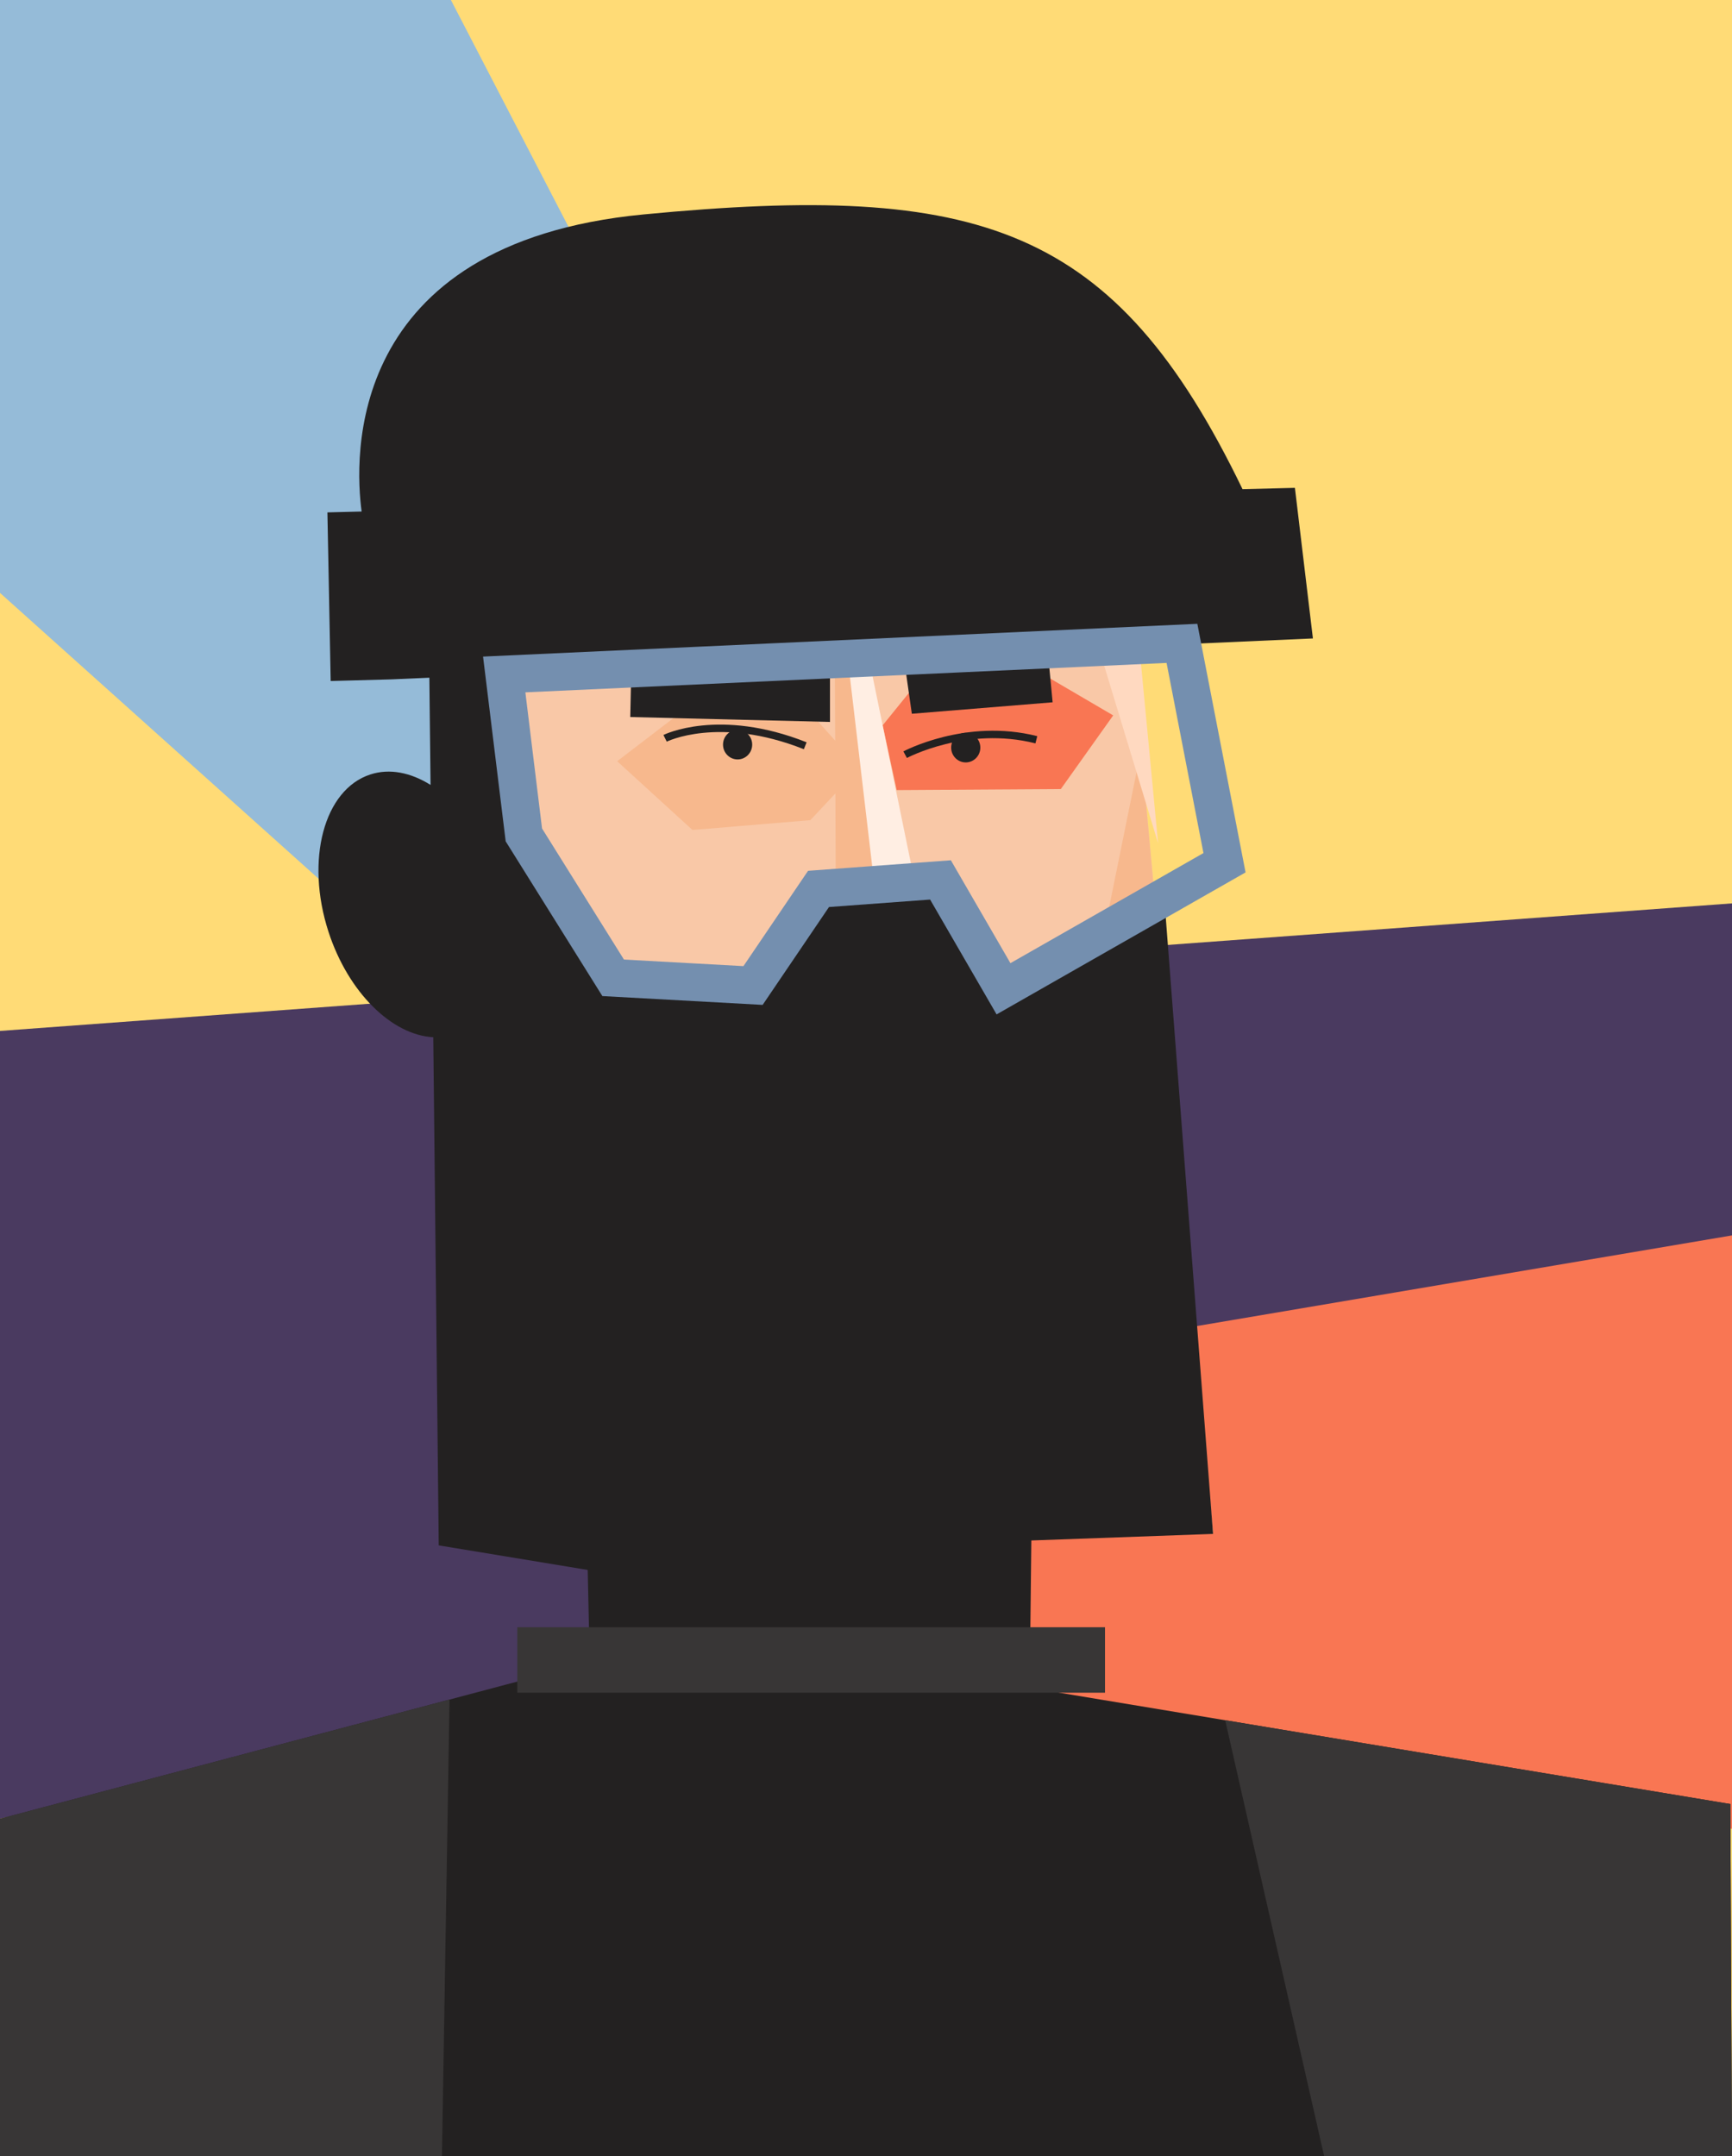
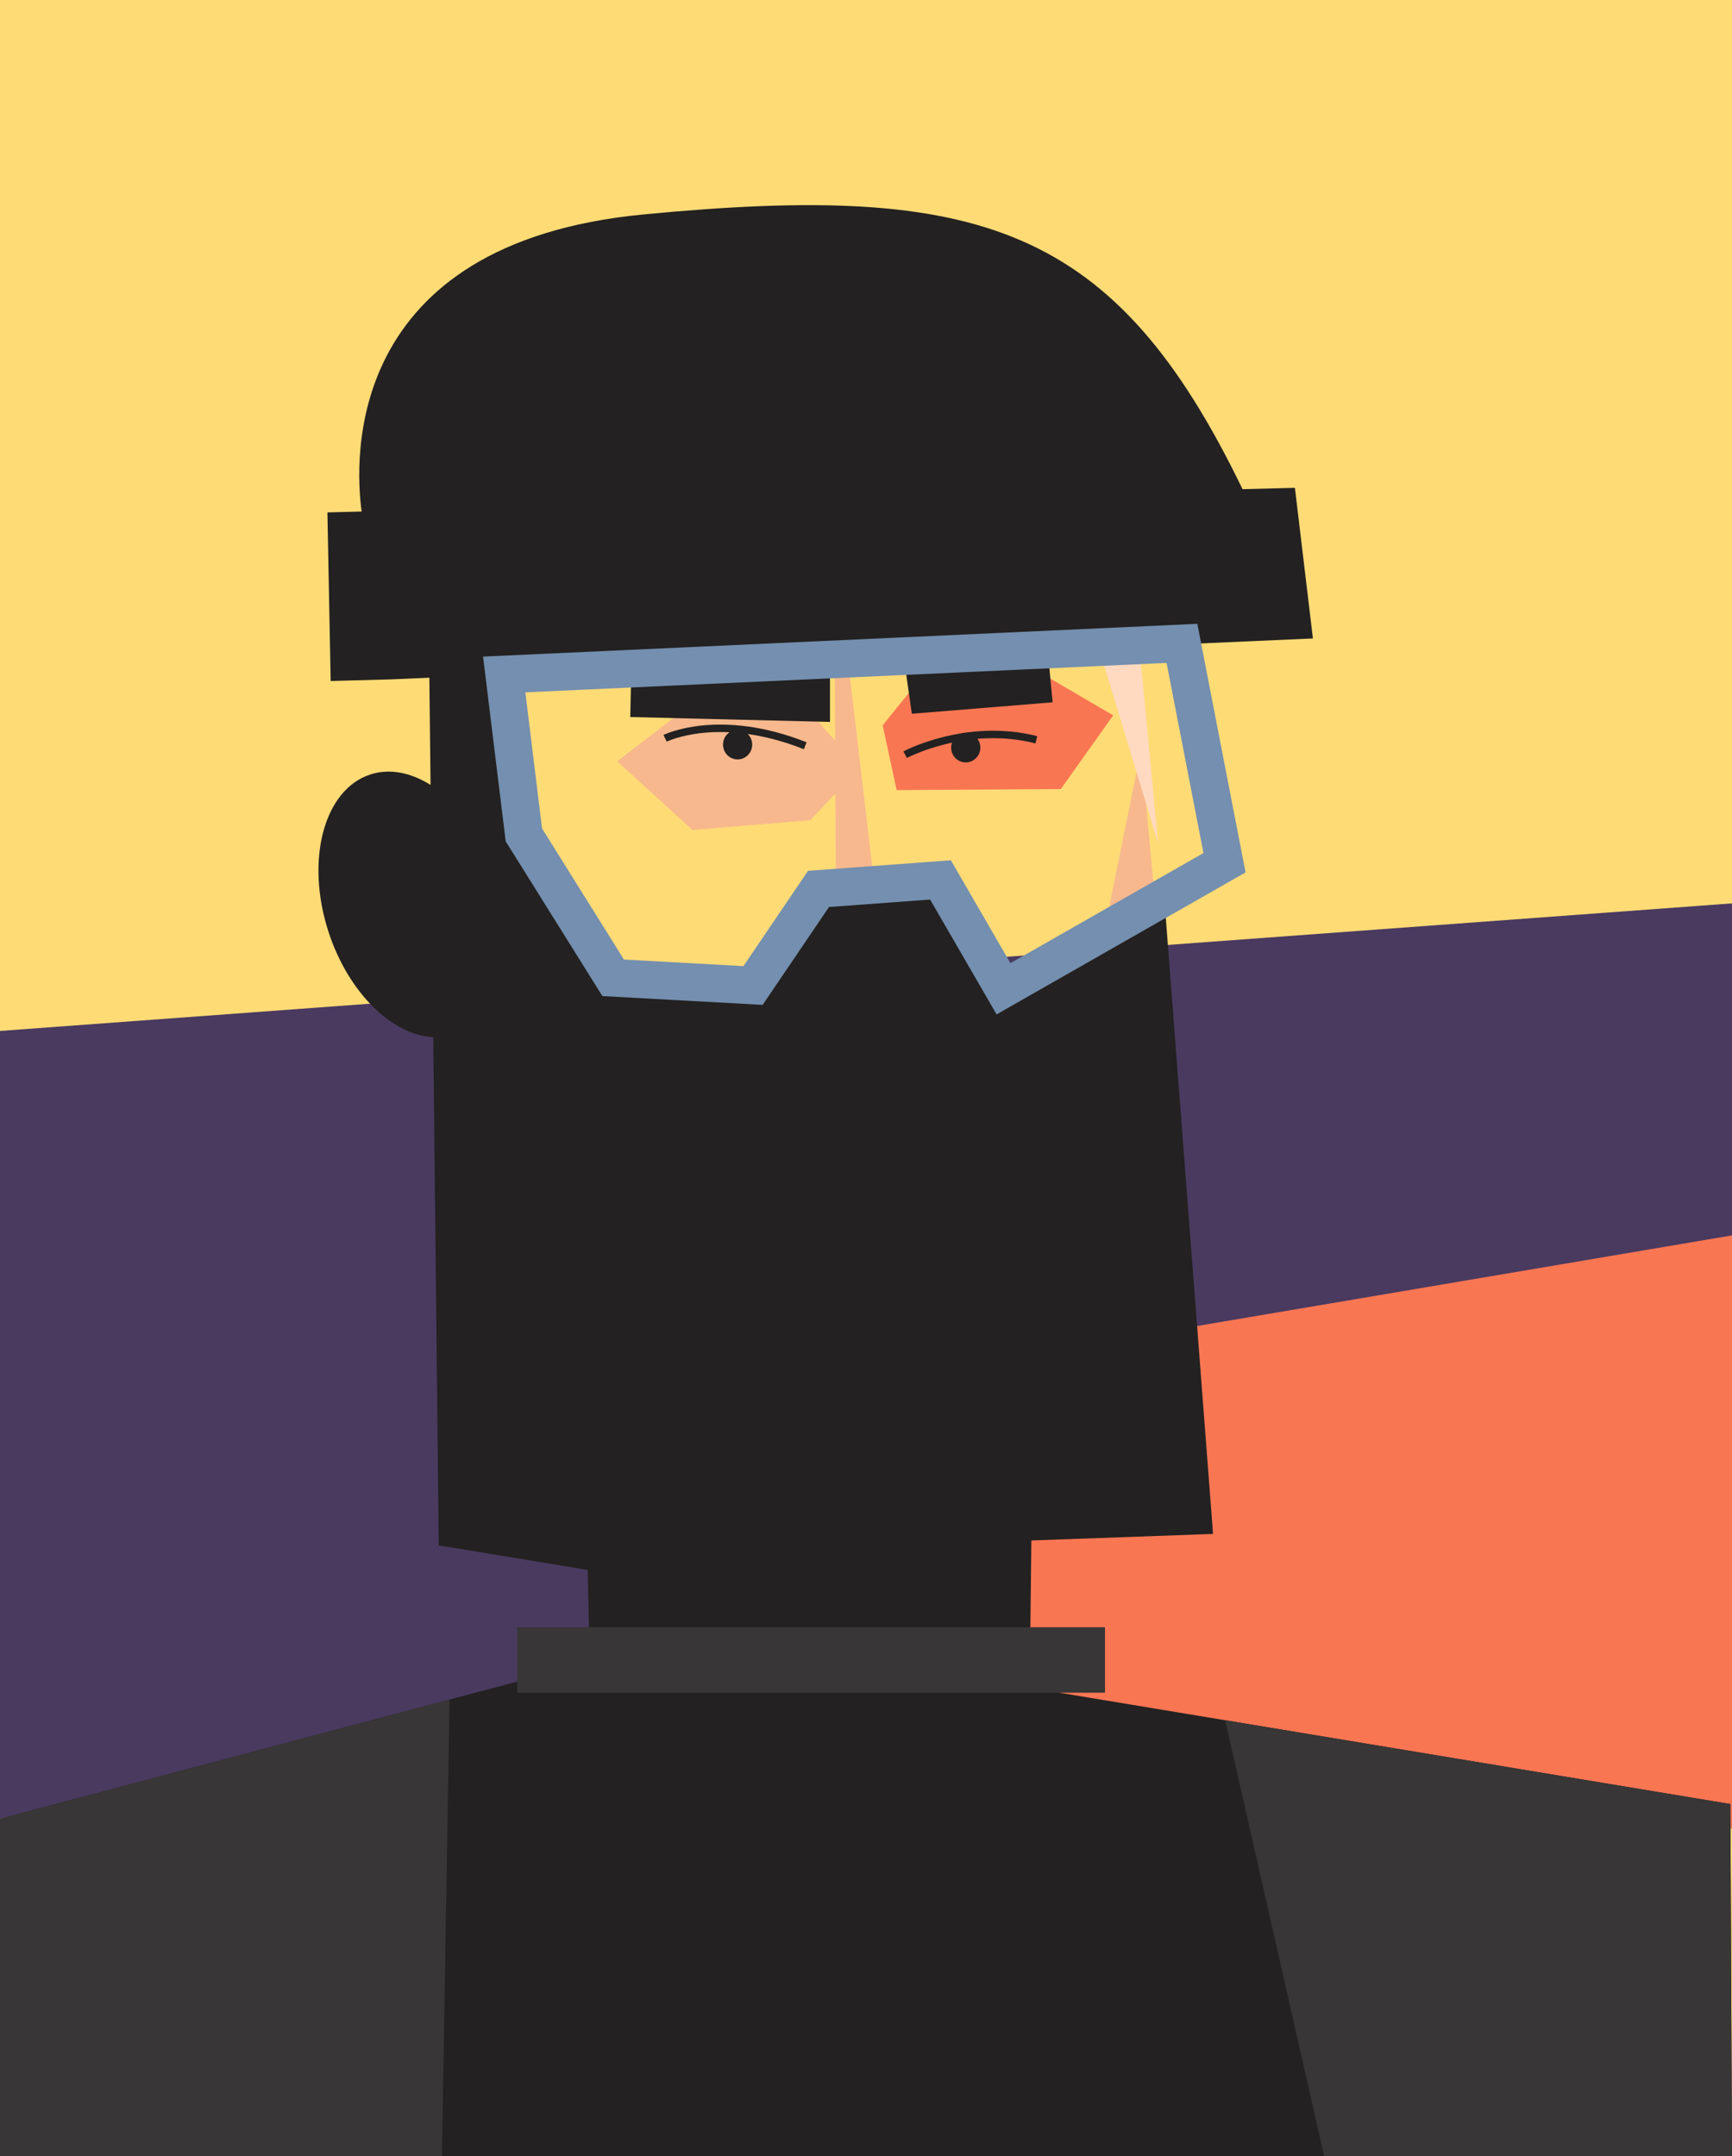
<svg xmlns="http://www.w3.org/2000/svg" viewBox="0 0 1058 1317">
  <title>Mesa de trabajo 229</title>
  <g id="Capa_3" data-name="Capa 3">
    <rect width="1058" height="1317" fill="#ffdb76" />
-     <polygon points="573 574 352 678 0 362.17 0 0 275.44 0 573 574" fill="#95bbd8" />
    <polygon points="1058 551.83 1058 873.23 0 1110.93 0 629.75 1058 551.83" fill="#4a3a60" />
    <polygon points="1058 754.65 1058 1117.14 461 1024 501 849 1058 754.65" fill="#f97653" />
  </g>
  <g id="Capa_1" data-name="Capa 1">
-     <polygon points="741 937 632.99 936.3 542.78 935.71 527.73 935.61 278.49 934 268.16 405.4 268.06 399.96 265.77 283 681.02 283 697.06 457.87 702.94 522.04 741 937" fill="#f9c8a7" />
    <polygon points="741 937 632.99 936.3 631.38 847 684.27 796 662.15 630 697.06 457.87 741 937" fill="#f7b88d" />
    <polygon points="707.42 515.04 654.18 339.74 554.11 276 684.62 276 701.3 450.87 707.42 515.04" fill="#ffd9c0" />
    <polygon points="539.18 443.07 557.36 420.61 639 413 680 437 648 482 547.73 482.63 539.18 443.07" fill="#f97653" />
    <ellipse cx="589.93" cy="456.68" rx="8.91" ry="9.05" fill="#232121" />
    <path d="M552.91,461s37.34-20,80.15-9.11" fill="none" stroke="#232121" stroke-miterlimit="10" stroke-width="4.55" />
    <polygon points="553 408 557 436 643 429 639 387 553 408" fill="#232121" />
-     <polygon points="583 657 549.57 654.61 513 652 512 413 533 413 583 657" fill="#ffeee3" />
    <polygon points="547.57 654.61 519.12 413 510 413 510.17 452.42 491 431 424 429 377 465 423 507 495 501 510.3 484.68 511 652 547.57 654.61" fill="#f7b88d" />
    <path d="M1057,1102l-308.59-51.19L629,1031l1-90,111-4L712,559l-91,37-46-59-82,6-37,66-75.74-3.15-48.48-88.39L316,418s-1-96-54-29l1,90.47c-12.06-7.56-25-10.23-36.79-6.38-28.36,9.22-39.8,52.24-25.55,96.1,12.11,37.24,38.85,63.1,64,64.41L268,944l91,15,1.24,56.47-85.64,22.71L1.73,1110.54,0,1111l3,206H1058Z" fill="#232121" />
    <rect x="316" y="994" width="359" height="40" fill="#383636" />
    <polygon points="274.6 1038.18 271.62 1217.74 271.08 1250.11 269.97 1317 0 1317 0 1111 1.73 1110.54 274.6 1038.18" fill="#383636" />
    <polygon points="1058 1317 808.84 1317 748.41 1050.81 1057 1102 1058 1317" fill="#383636" />
    <ellipse cx="450.57" cy="454.85" rx="8.91" ry="9.05" fill="#232121" />
    <path d="M406.27,451s32.79-16.4,85.61,4.55" fill="none" stroke="#232121" stroke-miterlimit="10" stroke-width="4.55" />
    <polygon points="385 438 507 441 507 401 386 392 385 438" fill="#232121" />
    <path d="M791,298l-32,.81C680.93,137.35,598.4,111.25,393,131,209.6,148.63,216.67,281.33,220.91,312.47L200,313l2,103,37-1,563-25Z" fill="#232121" />
    <polygon points="308 412 722 393 748 527 613 604 574.5 537.5 500 543 460 602 374.55 597.3 320 510 308 412" fill="none" stroke="#748faf" stroke-miterlimit="10" stroke-width="23" />
  </g>
</svg>